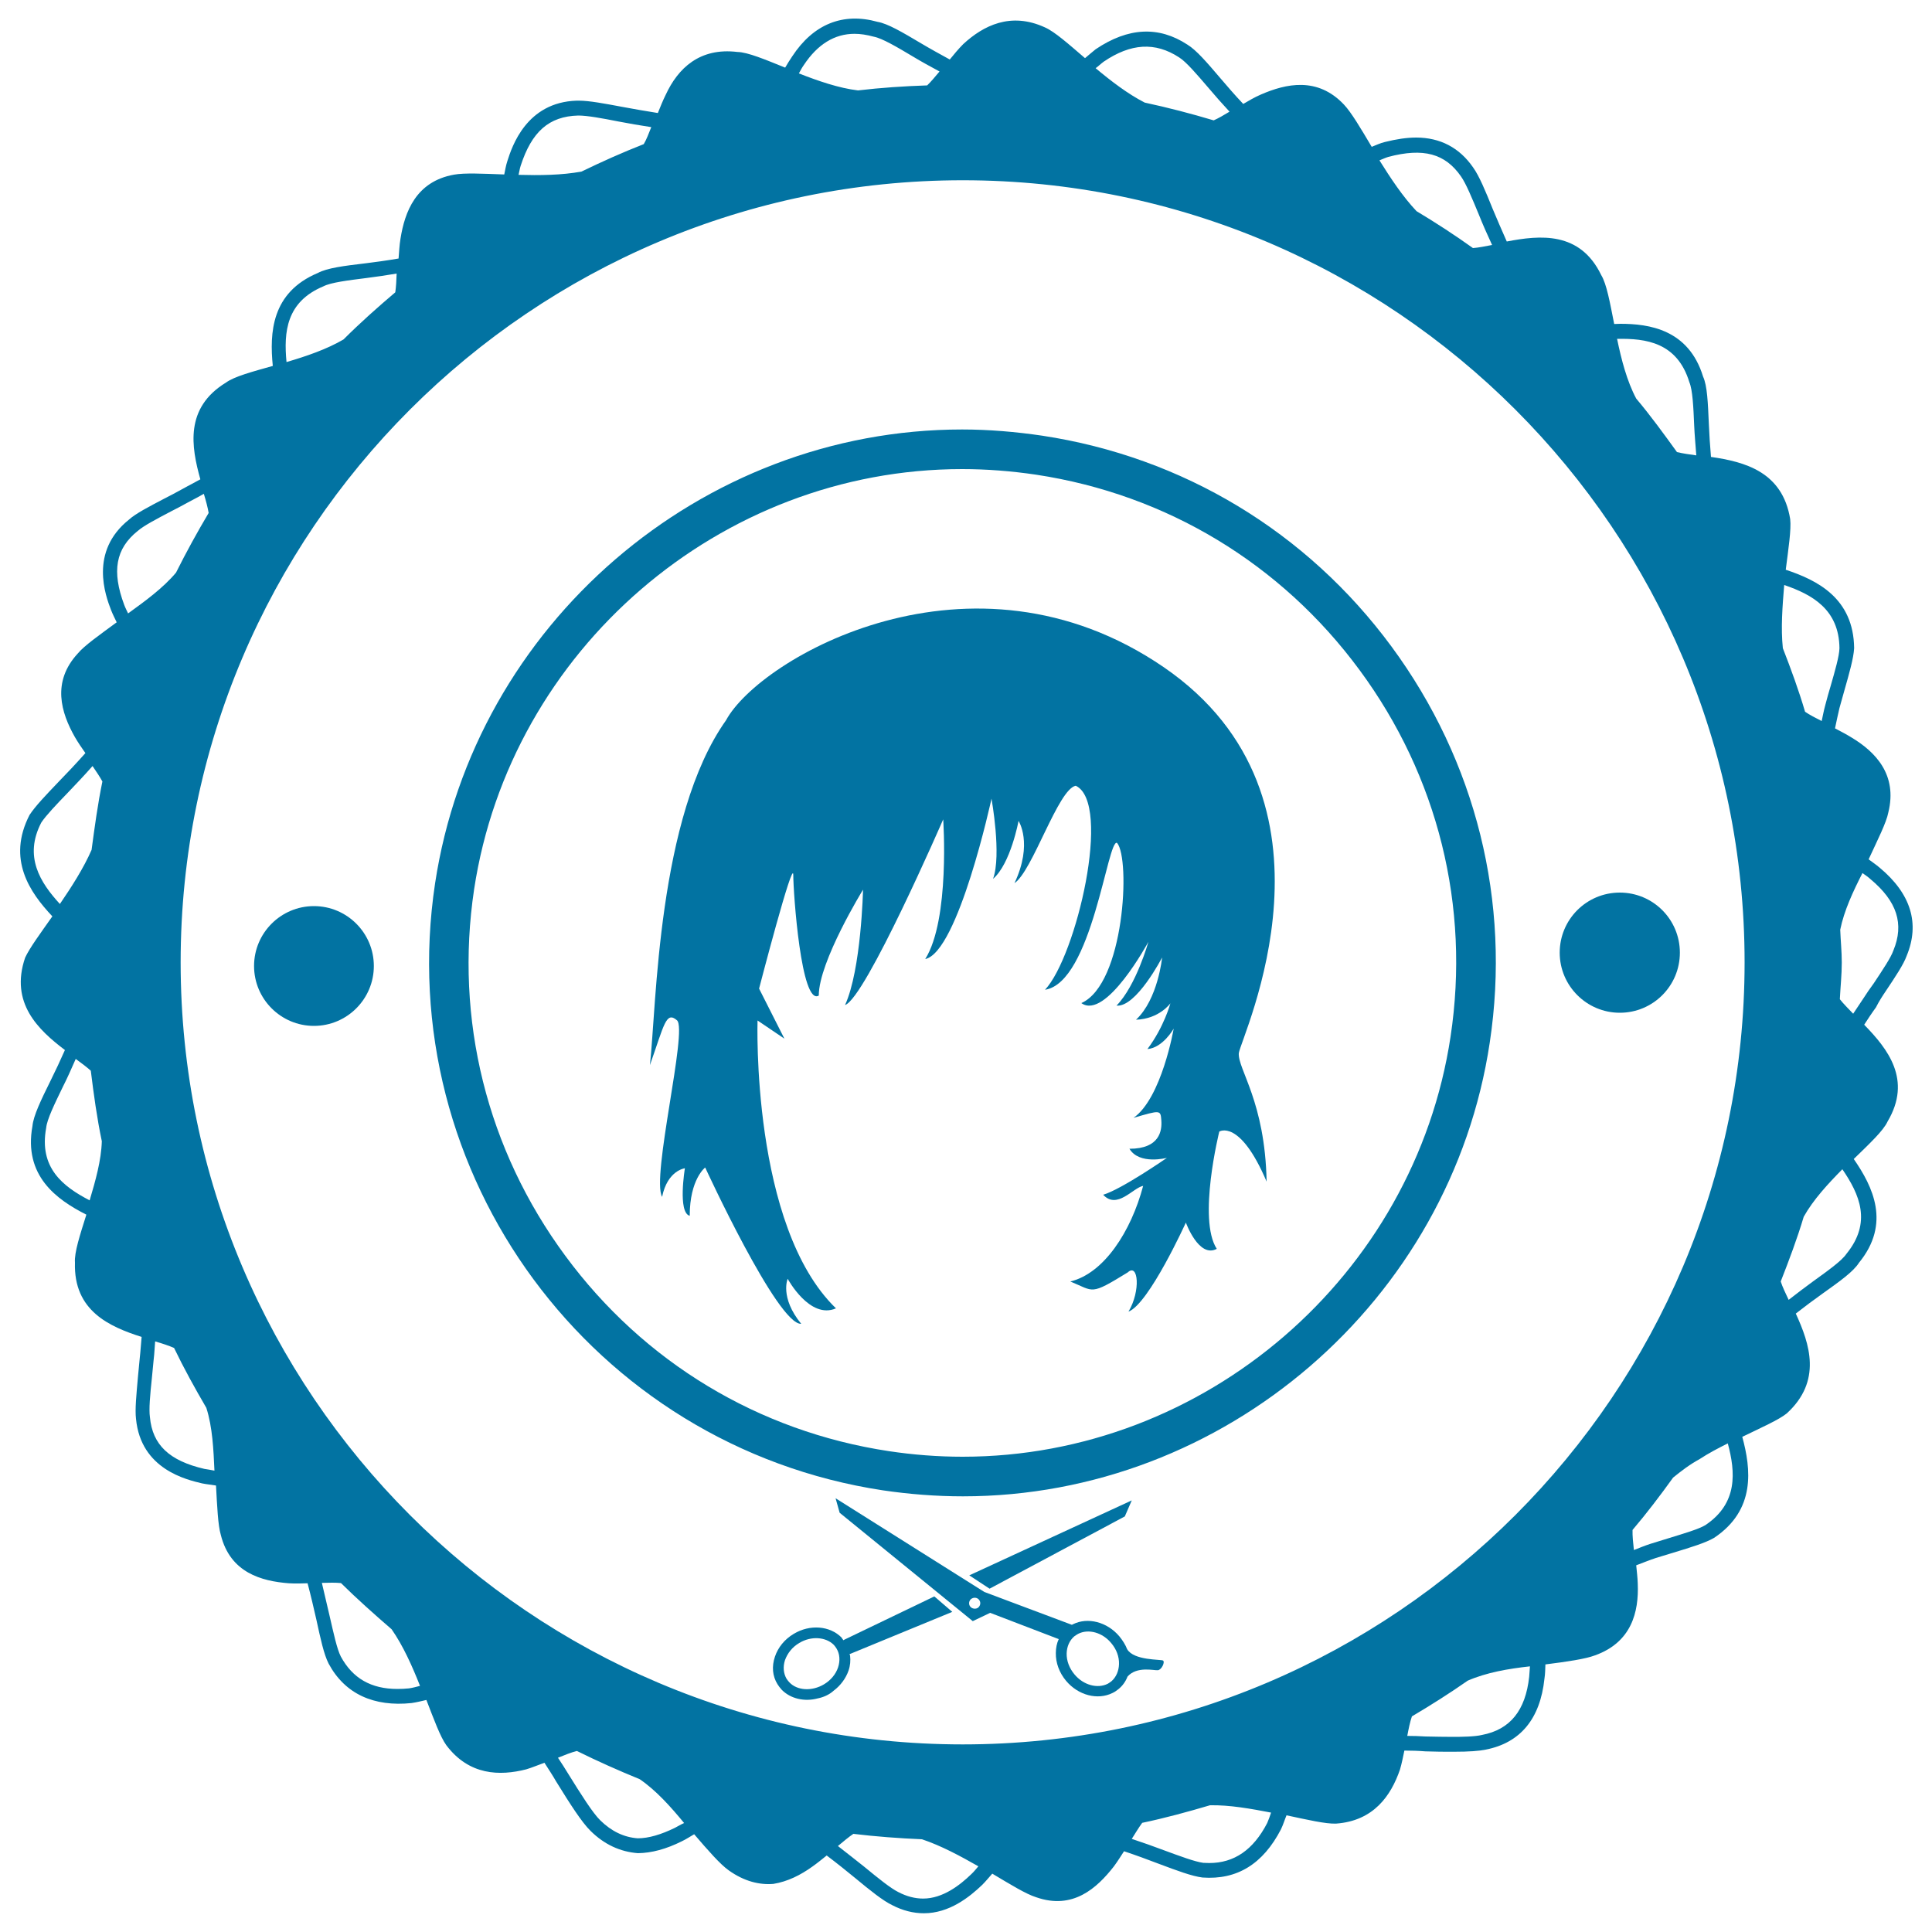
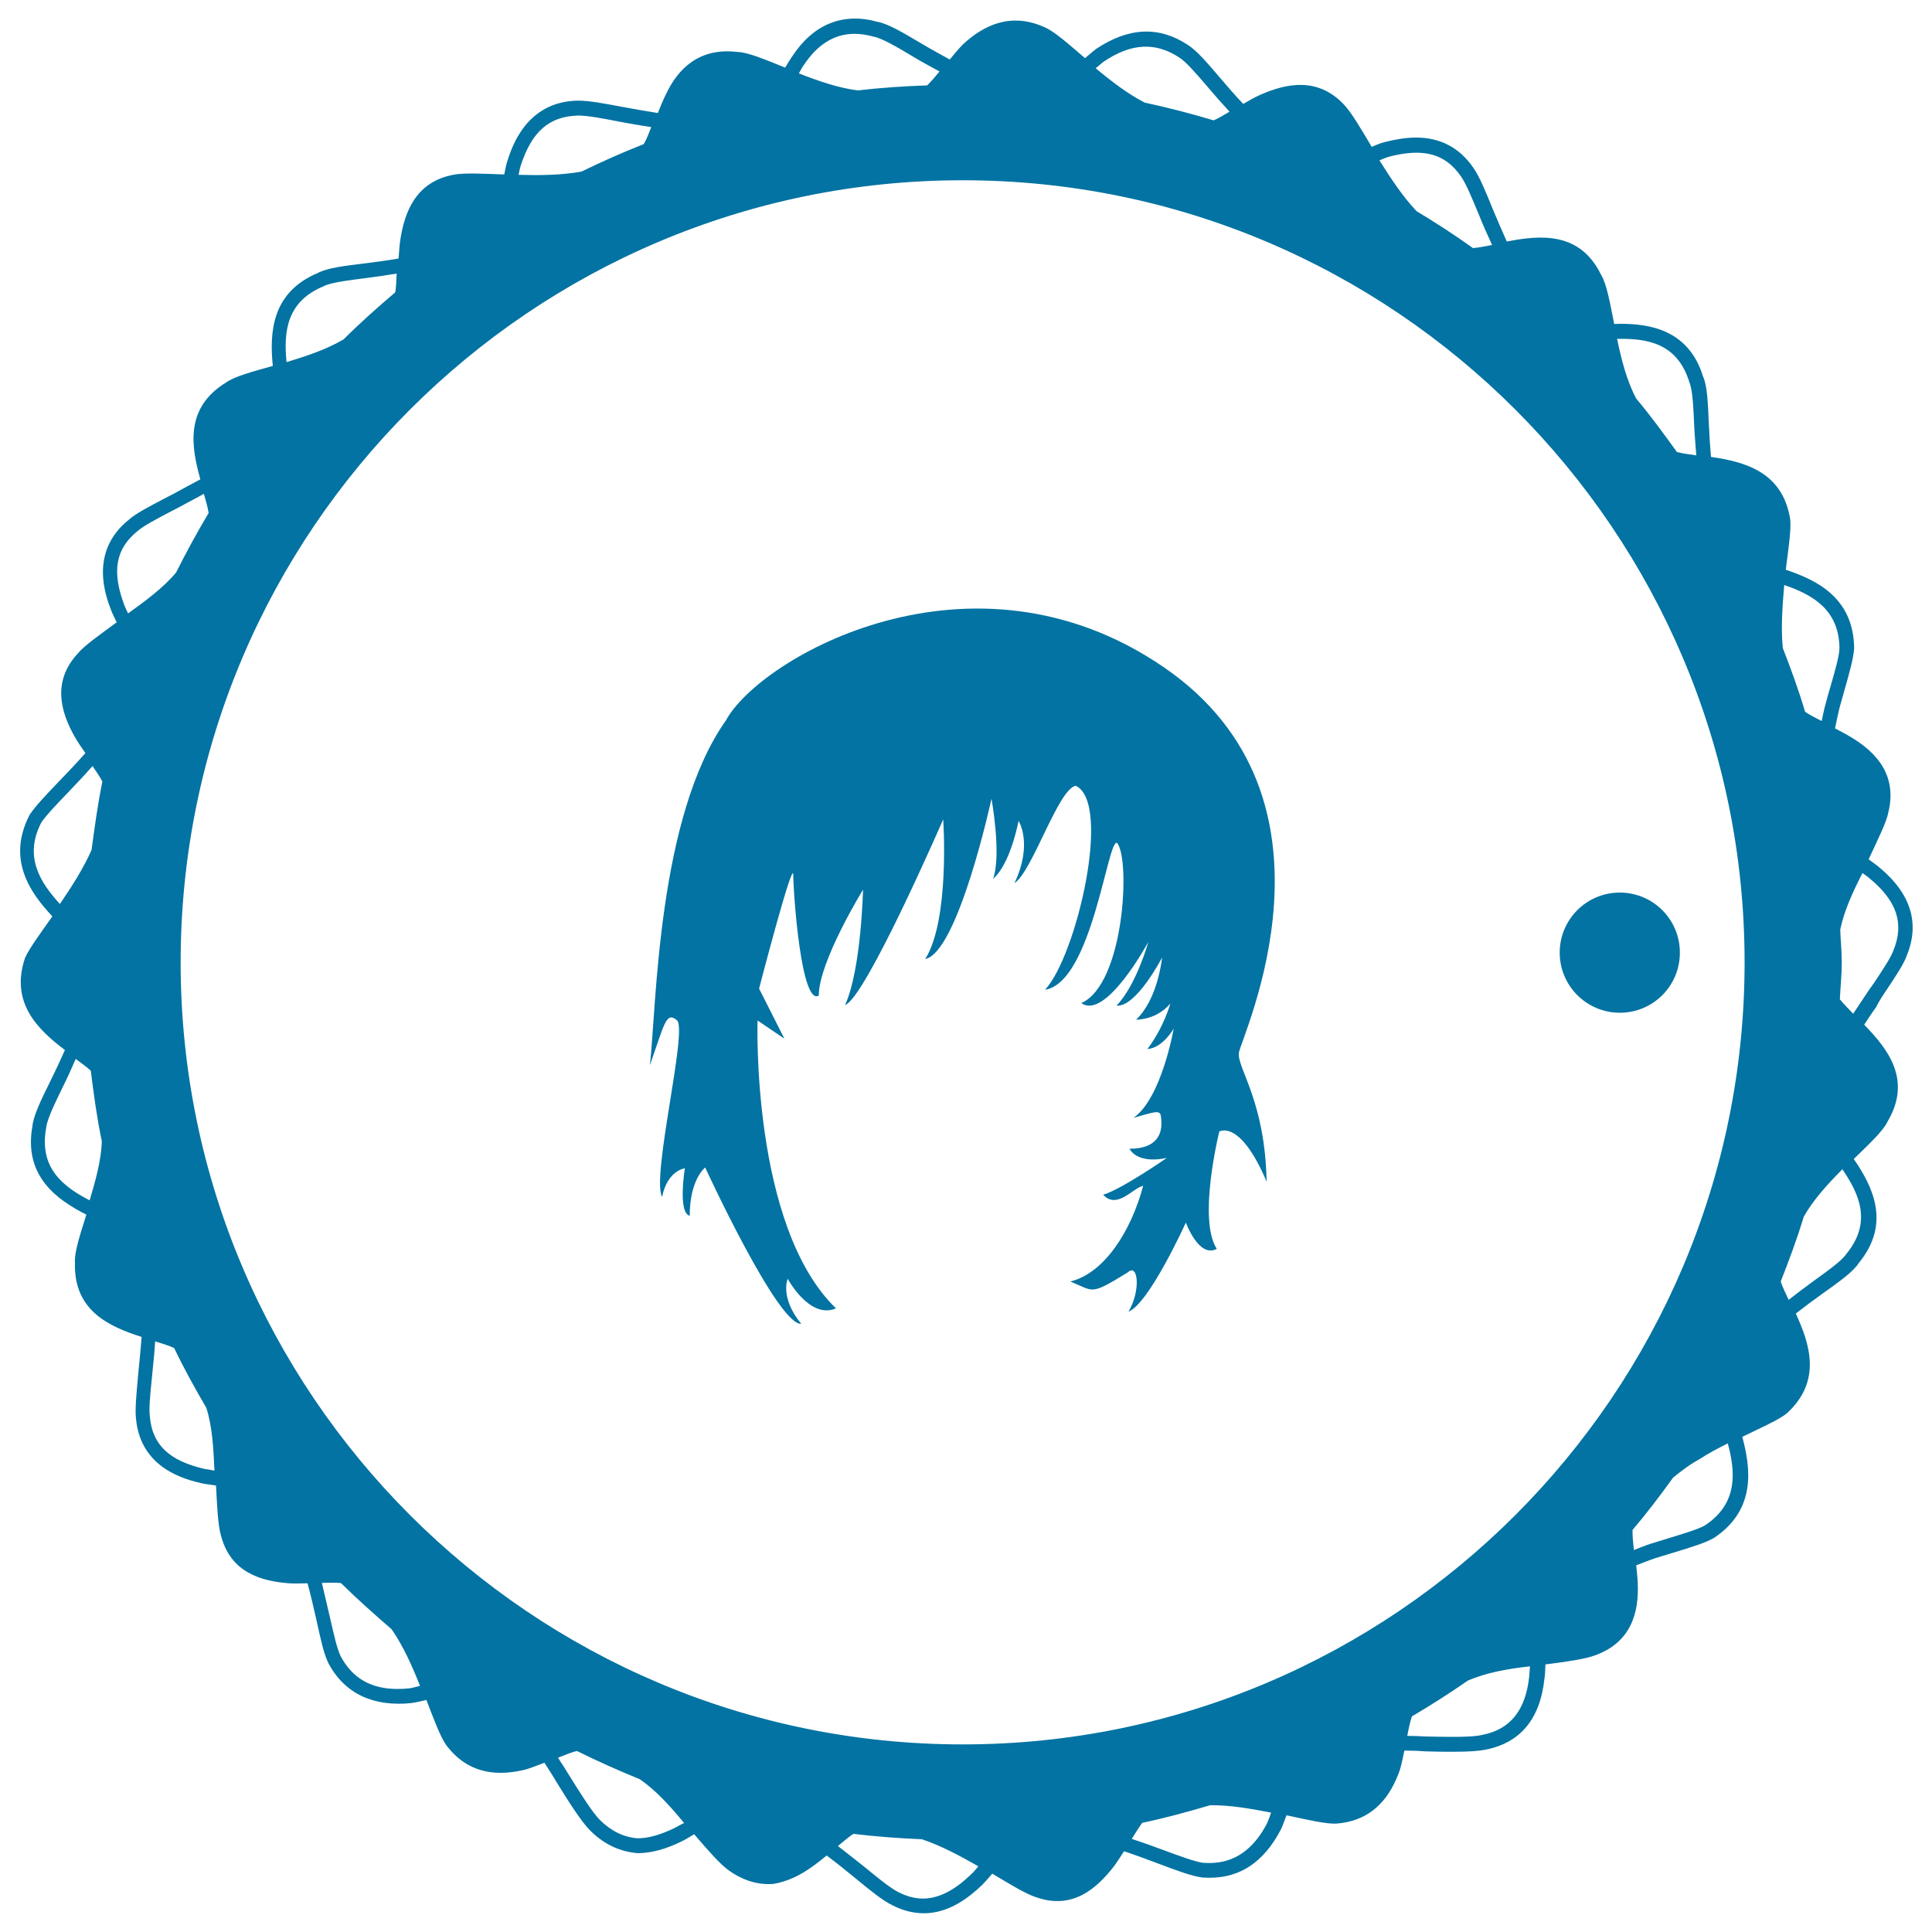
<svg xmlns="http://www.w3.org/2000/svg" viewBox="0 0 1000 1000" style="fill:#0273a2">
  <title>Hair Salon Badge SVG icon</title>
  <g>
    <g>
-       <polygon points="582.2,784.9 585.8,776.6 501.7,815.4 512.2,822.3 " />
-       <path d="M483.6,826.3l-47.2,22.7l-0.1-0.4c-0.3-0.3-0.5-0.6-0.7-1c-6-6.1-16.4-7-24.8-1.9c-4.7,2.8-8.1,7-9.7,11.8c-1.7,5-1.3,10,1.3,14.2c0.6,1,1.4,2,2.2,2.9c4.6,4.7,11.8,6.3,18.6,4.5c3-0.6,6-1.9,8.3-4c3.6-2.7,6.3-6.4,7.7-10.4c0.9-2.6,1.1-5.2,0.8-7.8l-0.3-0.7l53.2-21.9L483.6,826.3z M433.8,863c-1.2,3.6-3.8,6.7-7.3,8.8c-6.2,3.7-13.8,3.3-17.9-1c-0.6-0.6-1-1.2-1.5-1.9c-1.6-2.8-1.9-6.2-0.8-9.6c1.3-3.6,3.8-6.8,7.4-8.9c6.1-3.7,13.7-3.2,17.9,1c0.5,0.6,1,1.2,1.4,1.9C434.7,856.1,434.9,859.6,433.8,863z" />
-       <path d="M579.4,847c-6.3-7.5-16.4-10.1-24-6.3c-0.2,0.1-0.4,0.2-0.6,0.3l-45.3-17l-77-48.5l2.1,7.5l68.9,56.1l9-4.3l35.5,13.6c-1,2.1-1.5,4.6-1.5,7.2c-0.1,5.1,1.8,10.2,5.3,14.4c6.3,7.5,16.3,10.1,24,6.3c1.1-0.5,2.1-1.2,3.1-2c2.1-1.7,3.7-3.9,4.7-6.5c4.8-5.5,13.7-3.1,15.7-3.3c2-0.2,3.8-4.3,2.7-5c-1-0.7-15.1,0.1-18.6-5.9C582.5,851.3,581.1,849.1,579.4,847z M505.8,832.4c-1.4,0.6-3.2,0.1-3.9-1.3s-0.1-3.2,1.3-3.8c1.4-0.7,3.2-0.2,3.9,1.3C507.8,829.9,507.2,831.7,505.8,832.4z M575.3,870.2c-0.6,0.5-1.3,0.9-1.9,1.3c-5.4,2.7-12.7,0.7-17.3-4.9c-2.6-3.1-4.1-7-4-10.8c0.1-3.6,1.5-6.7,3.9-8.8c0.7-0.5,1.3-0.9,2-1.3c5.4-2.8,12.7-0.7,17.2,4.8c2.7,3.2,4.1,7,4,10.8C579.1,864.9,577.7,868.1,575.3,870.2z" />
-       <path d="M539.4,225.5c-13.6-2-27.5-3.2-41.4-3.2c-135.3,0-252.5,101-272.8,234.9C202.5,607.7,306.5,748.6,457,771.4c13.6,2,27.6,3.1,41.4,3.1c135.3,0,252.6-101,272.7-234.9c11-72.8-7.1-145.6-50.9-205C676.4,275.2,612.1,236.5,539.4,225.5z M750.8,536.6C732.1,660.5,623.6,754,498.3,754c-12.9,0-25.7-1-38.3-2.9c-67.4-10.2-126.8-46-167.4-101.1c-40.6-55-57.3-122.4-47.2-189.7C264.2,336.4,372.7,242.8,498,242.8c12.7,0,25.5,1,38.3,2.9c67.4,10.2,126.8,46,167.4,101.1C744.3,401.8,761,469.2,750.8,536.6z" />
      <path d="M976,513.1c5-7.5,9.3-13.9,10.9-18.4c6.9-16.7,2.2-32.1-14-45.6c-1.9-1.6-3.8-2.9-5.7-4.3c4.6-10,9.2-19,10.2-24.3c4.8-19.5-6.6-31.3-19.1-38.8c-2.9-1.8-5.7-3.2-8.5-4.7c0.7-3.5,1.5-7,2.3-10.5c0.9-3.2,1.8-6.3,2.6-9.3c2.5-8.8,4.7-16.5,5-21.7c-0.3-25.9-19.1-35.2-35.4-40.6c1.4-11,2.9-20.8,2.3-26.2c-4-24.7-23.8-29.7-41-32.2c-0.5-5.9-0.9-11.8-1.1-17c-0.5-11.1-0.8-19.8-3-24.6c-7.5-24.5-28.1-27.3-42.8-27.3c-1.1,0-2.1,0.1-3.2,0.1c-2.2-11.1-3.9-20.7-6.7-25.3c-11-22.8-31.7-20.7-48.9-17.4c-2.6-5.8-5.1-11.7-7.3-16.9c-3.7-9.2-7-17.1-10.1-21.4c-7.1-10.3-17.1-15.5-29.5-15.5c-4.9,0-10.2,0.8-16.2,2.3c-2.5,0.6-4.5,1.6-6.8,2.5c-5.7-9.6-10.6-17.9-14.4-21.9c-13.7-14.5-30-10.8-42.9-5.2c-3.3,1.4-6.3,3.2-9.2,4.9c-4.3-4.5-8.3-9.2-11.9-13.4c-6.9-8.1-12.4-14.5-17-17.3c-14.8-9.7-30.6-9-47.5,2.4c-2,1.6-3.7,3.1-5.5,4.6c-8.5-7.3-15.7-13.7-20.7-15.9c-17.8-8.2-32-0.9-42.3,8.6c-2.6,2.6-4.8,5.3-7,8c-5.1-2.8-10.2-5.6-14.9-8.4c-9.6-5.7-17.2-10.2-22.5-11.1c-17.9-5-33.2,1.2-44.1,17.8c-1.4,2-2.5,3.9-3.7,5.9c-10.4-4.2-19.4-8-24.7-8.1c-19.6-2.4-30.8,8.5-37.1,22.1c-1.6,3.2-2.8,6.3-4.1,9.5c-6.3-1-12.6-2.1-18.5-3.2c-9.1-1.7-17-3.2-22.4-3.2h-1.1c-26,0.8-33.5,23.7-35.9,31.3c-0.8,2.4-1.1,4.6-1.6,6.9c-11-0.4-20.6-0.9-26,0.1c-19.7,3.5-25.5,19.3-27.7,33.1c-0.6,3.5-0.7,7-1,10.3c-5.8,1-11.6,1.8-17.2,2.5c-11,1.3-19.8,2.4-24.6,5c-24.1,10.1-25,31.1-23.3,48.1c-10.7,3-20,5.5-24.2,8.6c-21.5,13.1-18,33.3-13.3,50.1c-2.2,1.2-4.5,2.4-6.7,3.6l-3.3,1.8c-2.9,1.6-5.7,3.1-8.5,4.5c-8,4.2-15,7.8-18.5,11c-20.6,16.5-12.1,39.3-9.2,46.8c0.9,2.3,1.9,4.2,2.9,6.3c-8.8,6.5-16.7,12-20.1,16.1c-13.7,14.8-8.6,30.8-1.6,43.2c1.8,3.1,3.6,5.7,5.5,8.4c-4.8,5.4-9.7,10.6-14.1,15.1c-6.3,6.6-11.7,12.2-14.8,16.9c-11.8,22.9,0.1,40.1,11.8,52.5c-6.2,8.8-11.8,16.4-14.1,21.4c-8,23.5,6.9,37.4,20.6,47.8c-2.4,5.4-4.9,10.8-7.4,15.8c-5,10.1-8.9,18.2-9.4,23.5c-4.7,25.8,12.5,38.1,27.9,45.9c-3.3,10.5-6.3,19.6-5.9,24.8c-0.8,25.1,18,33.2,34.5,38.5c-0.3,2.8-0.4,5.6-0.7,8.3l-0.3,3c-0.3,3.2-0.6,6.3-0.9,9.4c-0.8,9.1-1.6,16.9-1,21.7c2.5,26.2,26.3,31.5,34.2,33.4c2.5,0.5,4.8,0.7,7.2,1.1c0.6,10.8,1,20.5,2.5,25.6c4.9,19.6,21.1,23.9,35.2,25c3.4,0.2,6.6,0.1,9.7,0c1.7,6.4,3.2,12.9,4.5,18.6c2.2,10.1,3.9,18.1,6.4,23c8.5,15.8,23.5,22.4,42.9,20.4c2.7-0.4,5.1-1,7.7-1.6c3.9,10.1,7.2,19.1,10.3,23.4c11.8,15.7,27.7,16,41.4,12.5c3.3-1,6.3-2.3,9.4-3.4c2.1,3.3,4.3,6.6,6,9.6c7.3,11.8,13.3,21.2,17.9,25.7c7.1,7,15.3,10.8,24.5,11.5c7.1-0.1,14.6-2.1,22.8-6.2c2.3-1.1,4.2-2.4,6.3-3.6c7.2,8.4,13.5,15.6,17.9,18.7c8,5.7,15.9,7.6,23.1,7c7.4-1.2,14.1-4.6,20.1-8.9c2.7-1.9,5.1-3.9,7.5-5.8c5.3,4,10.4,8.1,14.9,11.8c7.6,6.3,14.2,11.6,19,13.9c5.4,2.8,10.9,4.2,16.4,4.2c13.1,0,23.5-8.3,30.2-14.7c1.9-1.9,3.4-3.8,5.2-5.8c9.4,5.6,17.5,10.6,22.7,12.2c19.1,6.7,31.5-4.8,40.2-15.9c2-2.7,3.6-5.3,5.3-7.9c6.3,2.1,12.5,4.4,18,6.5c9.6,3.6,17.1,6.4,22.6,7.1c17.9,1.3,31.3-7,40.6-24.9c1.2-2.5,1.9-4.9,2.9-7.3c10.8,2.3,20.2,4.5,25.6,4.3c19.6-1.4,28.5-14.6,33.1-27.9c1-3.4,1.6-6.6,2.3-9.9c3.6,0,7.2,0.1,10.9,0.4c5.2,0.2,10.1,0.2,14.6,0.2c8.1,0,13.2-0.4,16.6-1.1c17.9-3.5,28.2-15.9,30.4-36.7c0.4-2.6,0.4-4.9,0.5-7.4c11.1-1.4,20.7-2.8,25.7-4.7c18.9-6.8,22.7-22.4,22.1-37.1c-0.1-3.3-0.5-6.3-0.8-9.5c3.4-1.3,6.9-2.7,10.2-3.8c3.2-1,6.3-1.9,9.2-2.8c9.2-2.8,16.4-5,20.9-7.6c21.7-14.5,19.1-35.7,14.6-52.3c9.9-4.8,18.9-8.8,23-12.1c18.4-16.8,11.9-36,4.7-51.7c4.6-3.6,9.3-7.1,13.8-10.3c9-6.4,16.1-11.5,18.9-16c16.6-20.3,7.2-39.4-2.7-53.7c8.1-7.9,15.3-14.6,17.5-19.4c12.8-21.6,0.1-37.6-12.1-50.1c2-3.1,3.9-6,6.1-9C972.5,518.4,974.3,515.6,976,513.1z M46.4,621.3c-13.9-7.2-26.3-16.9-22.5-37.5c0.4-4.4,4.4-12.5,8.6-21.2c2.3-4.5,4.5-9.5,6.7-14.5c3,2.2,5.7,4.2,7.8,6.1c1.5,12.2,3.2,24.6,5.7,36.5C52.4,600.7,49.4,611.2,46.4,621.3z M47.4,439.9c-4.2,9.6-10.4,19.2-16.4,28c-10.2-11.1-18.8-24.6-9.6-42.2c2.5-3.7,7.7-9.2,13.7-15.4c4-4.2,8.5-8.9,12.8-13.8c1.9,2.8,3.8,5.6,5.1,8C50.6,416.1,49,428,47.4,439.9z M874.4,197.8c1.7,4,2.1,12.9,2.5,22.3c0.2,4.8,0.7,10.3,1.1,15.6c-3.7-0.5-7.1-1-10-1.7c-6.8-9.4-13.6-18.8-21.1-27.7c-4.8-9-7.7-20.2-9.9-30.9C851.9,175.1,868.1,177.2,874.4,197.8z M718.6,81.2c18.2-4.8,29.4-1.7,37.6,10.1c2.6,3.7,5.7,11.2,9.3,19.9c1.9,4.8,4.3,10.2,6.8,15.6c-3.6,0.7-7.1,1.4-9.9,1.6c-9.5-6.8-19.2-13.1-29.2-19.1c-7.2-7.6-13.5-17.2-19.2-26.3C715.5,82.4,717,81.7,718.6,81.2z M571.3,31.9c14-9.5,26.6-10.3,39-2.2c3.7,2.3,9.3,8.9,15.3,15.9c3.2,3.8,7,8.1,10.8,12.2c-2.8,1.7-5.7,3.4-8.2,4.5c-11.7-3.5-23.6-6.6-35.7-9.2c-8.8-4.5-17.5-11.2-25.4-17.8C568.6,34.2,569.8,33,571.3,31.9z M416.1,33.6c7.1-10.7,15.9-16.1,26.2-16.1c3.1,0,6.3,0.5,10,1.5c4.3,0.8,12.1,5.4,20.3,10.3c4.1,2.5,8.9,5.1,13.7,7.7c-2.2,2.6-4.4,5.3-6.4,7.2c-12,0.4-24,1.2-35.8,2.6c-10-1.2-20.6-4.9-30.6-8.8C414.3,36.5,415.1,35,416.1,33.6z M269.5,85.8c5.7-17.6,14.6-25.6,29.8-26c4.7,0,12.3,1.4,20.9,3.1c5.1,1,11,2,16.9,2.9c-1.3,3.2-2.5,6.5-3.9,8.8c-11,4.3-21.7,9.1-32.2,14.2c-10.3,1.9-21.8,2-32.6,1.7C268.8,88.9,269,87.3,269.5,85.8z M167.4,148.2c3.8-2,12.8-3.1,22.3-4.3c4.8-0.6,10.2-1.4,15.6-2.3c-0.1,3.4-0.3,6.9-0.7,9.7c-9.2,7.8-18.2,15.8-26.8,24.4c-8.7,5.1-19.3,8.7-29.5,11.7C146.8,171.8,148.2,156.2,167.4,148.2z M66.3,317.5c-0.7-1.5-1.4-2.8-2-4.4c-6.5-17.4-4.5-29.1,7-38.3c3.1-2.7,9.6-6.1,17.2-10.1c2.8-1.4,5.6-2.9,8.5-4.5l3.2-1.7c1.7-0.9,3.6-1.9,5.3-2.9c1.1,3.6,2,7,2.5,9.9c-6,10.1-11.6,20.3-16.9,30.9C84.4,304.4,75,311.2,66.3,317.5z M105.8,760.3c-18.1-4.2-26.9-12.4-28.2-26.8c-0.6-4.1,0.1-11.5,1-20.1c0.3-3,0.6-6.1,0.9-9.3l0.3-2.9c0.2-2.2,0.3-4.6,0.5-6.9c3.7,1.1,7.1,2.2,9.8,3.4c5.1,10.6,10.8,20.9,16.7,31c3.2,10,3.7,21.6,4.2,32.5C109.2,760.8,107.5,760.6,105.8,760.3z M211.7,873.9c-2,0.2-3.9,0.3-6,0.3c-13.6,0-23.2-5.5-29.3-16.8c-2-3.9-3.7-11.9-5.8-21c-1.2-5.3-2.6-11.2-4-17.1c3.6-0.1,7.1-0.2,9.9,0.1c8.4,8.3,17.3,16.2,26.2,23.9c6,8.6,10.7,19.2,14.7,29.3C215.5,873.1,213.7,873.6,211.7,873.9z M349.3,946.1c-7.2,3.5-13.6,5.4-19.2,5.4c-7.1-0.5-13.6-3.6-19.4-9.3c-3.9-3.8-9.9-13.3-16.6-24.1c-1.5-2.5-3.5-5.6-5.3-8.3c3.5-1.4,6.9-2.8,9.8-3.5c10.7,5.3,21.5,10.1,32.5,14.6c8.5,5.8,16,14.2,23,22.7C352.4,944.3,350.9,945.3,349.3,946.1z M502.7,970.1c-5.7,5.5-14.6,12.6-24.9,12.6c-4.2,0-8.5-1.1-12.9-3.4c-4-2-10.3-7.1-17.6-13.1c-4.1-3.3-8.9-7-13.6-10.7c2.9-2.4,5.6-4.7,8-6.3c11.7,1.4,23.6,2.3,35.5,2.8c9.9,3.3,19.9,8.7,29.2,14C505.2,967.4,504.1,968.8,502.7,970.1z M655.9,943.6c-7.2,13.9-17.1,20.7-30,20.7c-1,0-2-0.1-3.1-0.1c-4.4-0.6-11.9-3.4-20.6-6.6c-5-1.9-10.7-3.9-16.4-5.8c1.9-3,3.7-6,5.4-8.3c11.9-2.5,23.6-5.7,35.1-9.1c10.2-0.2,21.2,1.8,31.6,3.8C657.3,940,656.7,941.8,655.9,943.6z M791.5,867.9c-1.9,17.4-9.8,27.3-24.4,30.1c-3.7,0.9-10.4,1-15,1c-4.5,0-9.3-0.1-14.3-0.2c-3.1-0.2-6.3-0.3-9.4-0.3c0.7-3.7,1.4-7.2,2.4-10.1c9.8-5.8,19.6-12,28.9-18.5c9.6-4.2,21.1-6.2,32.2-7.4C791.7,864.4,791.7,866.1,791.5,867.9z M882.7,789.4c-3.5,2.1-10.7,4.2-19.1,6.8c-3,0.9-6.1,1.9-9.4,2.9c-2.8,0.9-5.7,2.1-8.5,3.2c-0.4-3.7-0.8-7.4-0.7-10.4c7.4-8.7,14.3-17.8,21-27.1c4.2-3.4,8.6-6.8,13.6-9.5c4.7-3.1,9.7-5.7,14.7-8.2C898.3,761.9,899.6,778.1,882.7,789.4z M498.3,902.9c-223.2,0-404.8-181.6-404.8-404.8c0-223.2,181.6-404.8,404.8-404.8C721.5,93.3,903,274.9,903,498.1C903,721.3,721.5,902.9,498.3,902.9z M923.5,302.8c14.4,4.9,28.4,12.6,28.6,32.7c-0.1,4.1-2.3,11.7-4.6,19.7c-0.9,3-1.8,6.1-2.8,10c-0.7,2.5-1.2,5.3-1.8,8c-3.2-1.6-6.3-3.2-8.6-4.8c-3.3-11.2-7.3-22.1-11.5-32.9C921.7,325.1,922.6,313.7,923.5,302.8z M955.7,649c-2.4,3.6-9.6,8.7-17.2,14.2c-3.9,2.8-8.3,6.2-12.7,9.6c-1.6-3.4-3.2-6.7-4.1-9.5c4.3-11,8.5-22.1,11.9-33.5c4.9-8.8,12.6-17.1,20-24.6C962.5,618.2,969,632.7,955.7,649z M964.4,516.9c-1.8,2.6-3.4,5.2-5.2,7.8c-2.6-2.7-5.1-5.2-6.9-7.5c0.3-6.3,1-12.6,1-19c0-5.8-0.6-11.3-0.8-17c2-9.9,6.7-19.9,11.5-29.3c1.4,1,2.8,1.9,4.1,3.1c13.8,11.5,17.6,23.2,11.9,37c-1.3,3.7-5.4,9.8-10.1,16.9C968,511.5,966.1,514.2,964.4,516.9z" />
      <path d="M838.4,462c17.2,0,31.1,13.9,31.1,31.1s-13.9,31.1-31.1,31.1c-17.1,0-31.1-13.9-31.1-31.1S821.2,462,838.4,462z" />
-       <path d="M162.5,469c17.1,0,31,13.9,31,31c0,17.1-13.9,31-31,31s-31-13.9-31-31C131.5,482.9,145.4,469,162.5,469z" />
      <path d="M602.3,345.3c-99.5-68.1-209.1-4.7-226.5,27.5c-35.5,50-36,148.1-39.4,178.5c7.4-20.9,8.3-28.1,14-23.2c5.7,4.9-13.4,81.1-7.7,91.4c2.8-13.8,11.8-14.8,11.8-14.8s-3.8,22.9,2.5,24.6c0-19,8-25,8-25s37.6,81.7,49.7,80.9c-11.2-13.7-7-23.3-7-23.3s11.4,21.2,25,15.3c-44-42.5-40.6-149-40.6-149l13.9,9.4l-13.1-25.9c0,0,17.7-68.2,17.7-58.8c0,9.3,4.1,67.9,13.2,62.4c0-17.6,22.9-54.8,22.9-54.8s-0.9,41.3-9.3,59.7c10.6-3.6,50.8-96.1,50.8-96.1s3.6,51.8-9.3,72.3c17.1-3.6,34.3-83,34.3-83s5.3,29.2,0.8,41.5c9.1-7.8,13.2-30,13.2-30s7.6,11.6-2.1,32.2c9.3-6.1,22.6-48.7,31.7-50.4c18.9,8.9,0.3,88.3-15.9,105.6c24.4-3.8,32.4-78.7,37.3-76c7,8.3,3.8,73-18.5,82.9c12.7,9.1,34.7-31.7,34.7-31.7s-6.3,22.6-16.5,33c10.2,1,23.6-24.9,23.6-24.9s-2.1,21.6-13.5,32.2c12.1-0.4,17.8-8.5,17.8-8.5s-3.3,12.3-11.9,23.7c8.1-0.7,13.6-10.6,13.6-10.6s-6.2,36-20.8,46.2c14-4.1,14-4.1,14.4,1.3c0.4,5.3-0.8,14.7-16.5,14.7c5.1,8.5,19.4,4.7,19.4,4.7s-23.5,16.3-33,19.1c7.2,7.8,15.4-3.6,20.7-4.6c-6.3,23.7-20.3,45.3-37.7,49.5c12.5,5.1,10,7.4,29.7-4.7c5.5-5.1,6.8,9.6,0.4,20.3c10.6-4,29.7-46.1,29.7-46.1s6.7,18.6,16,13.6c-10-15.3,1.3-60.7,1.3-60.7s10.6-6.8,24.5,25.9c-0.8-41.5-15-58.2-14.4-66.5C642.3,536.8,701.7,413.4,602.3,345.3z" />
    </g>
  </g>
</svg>